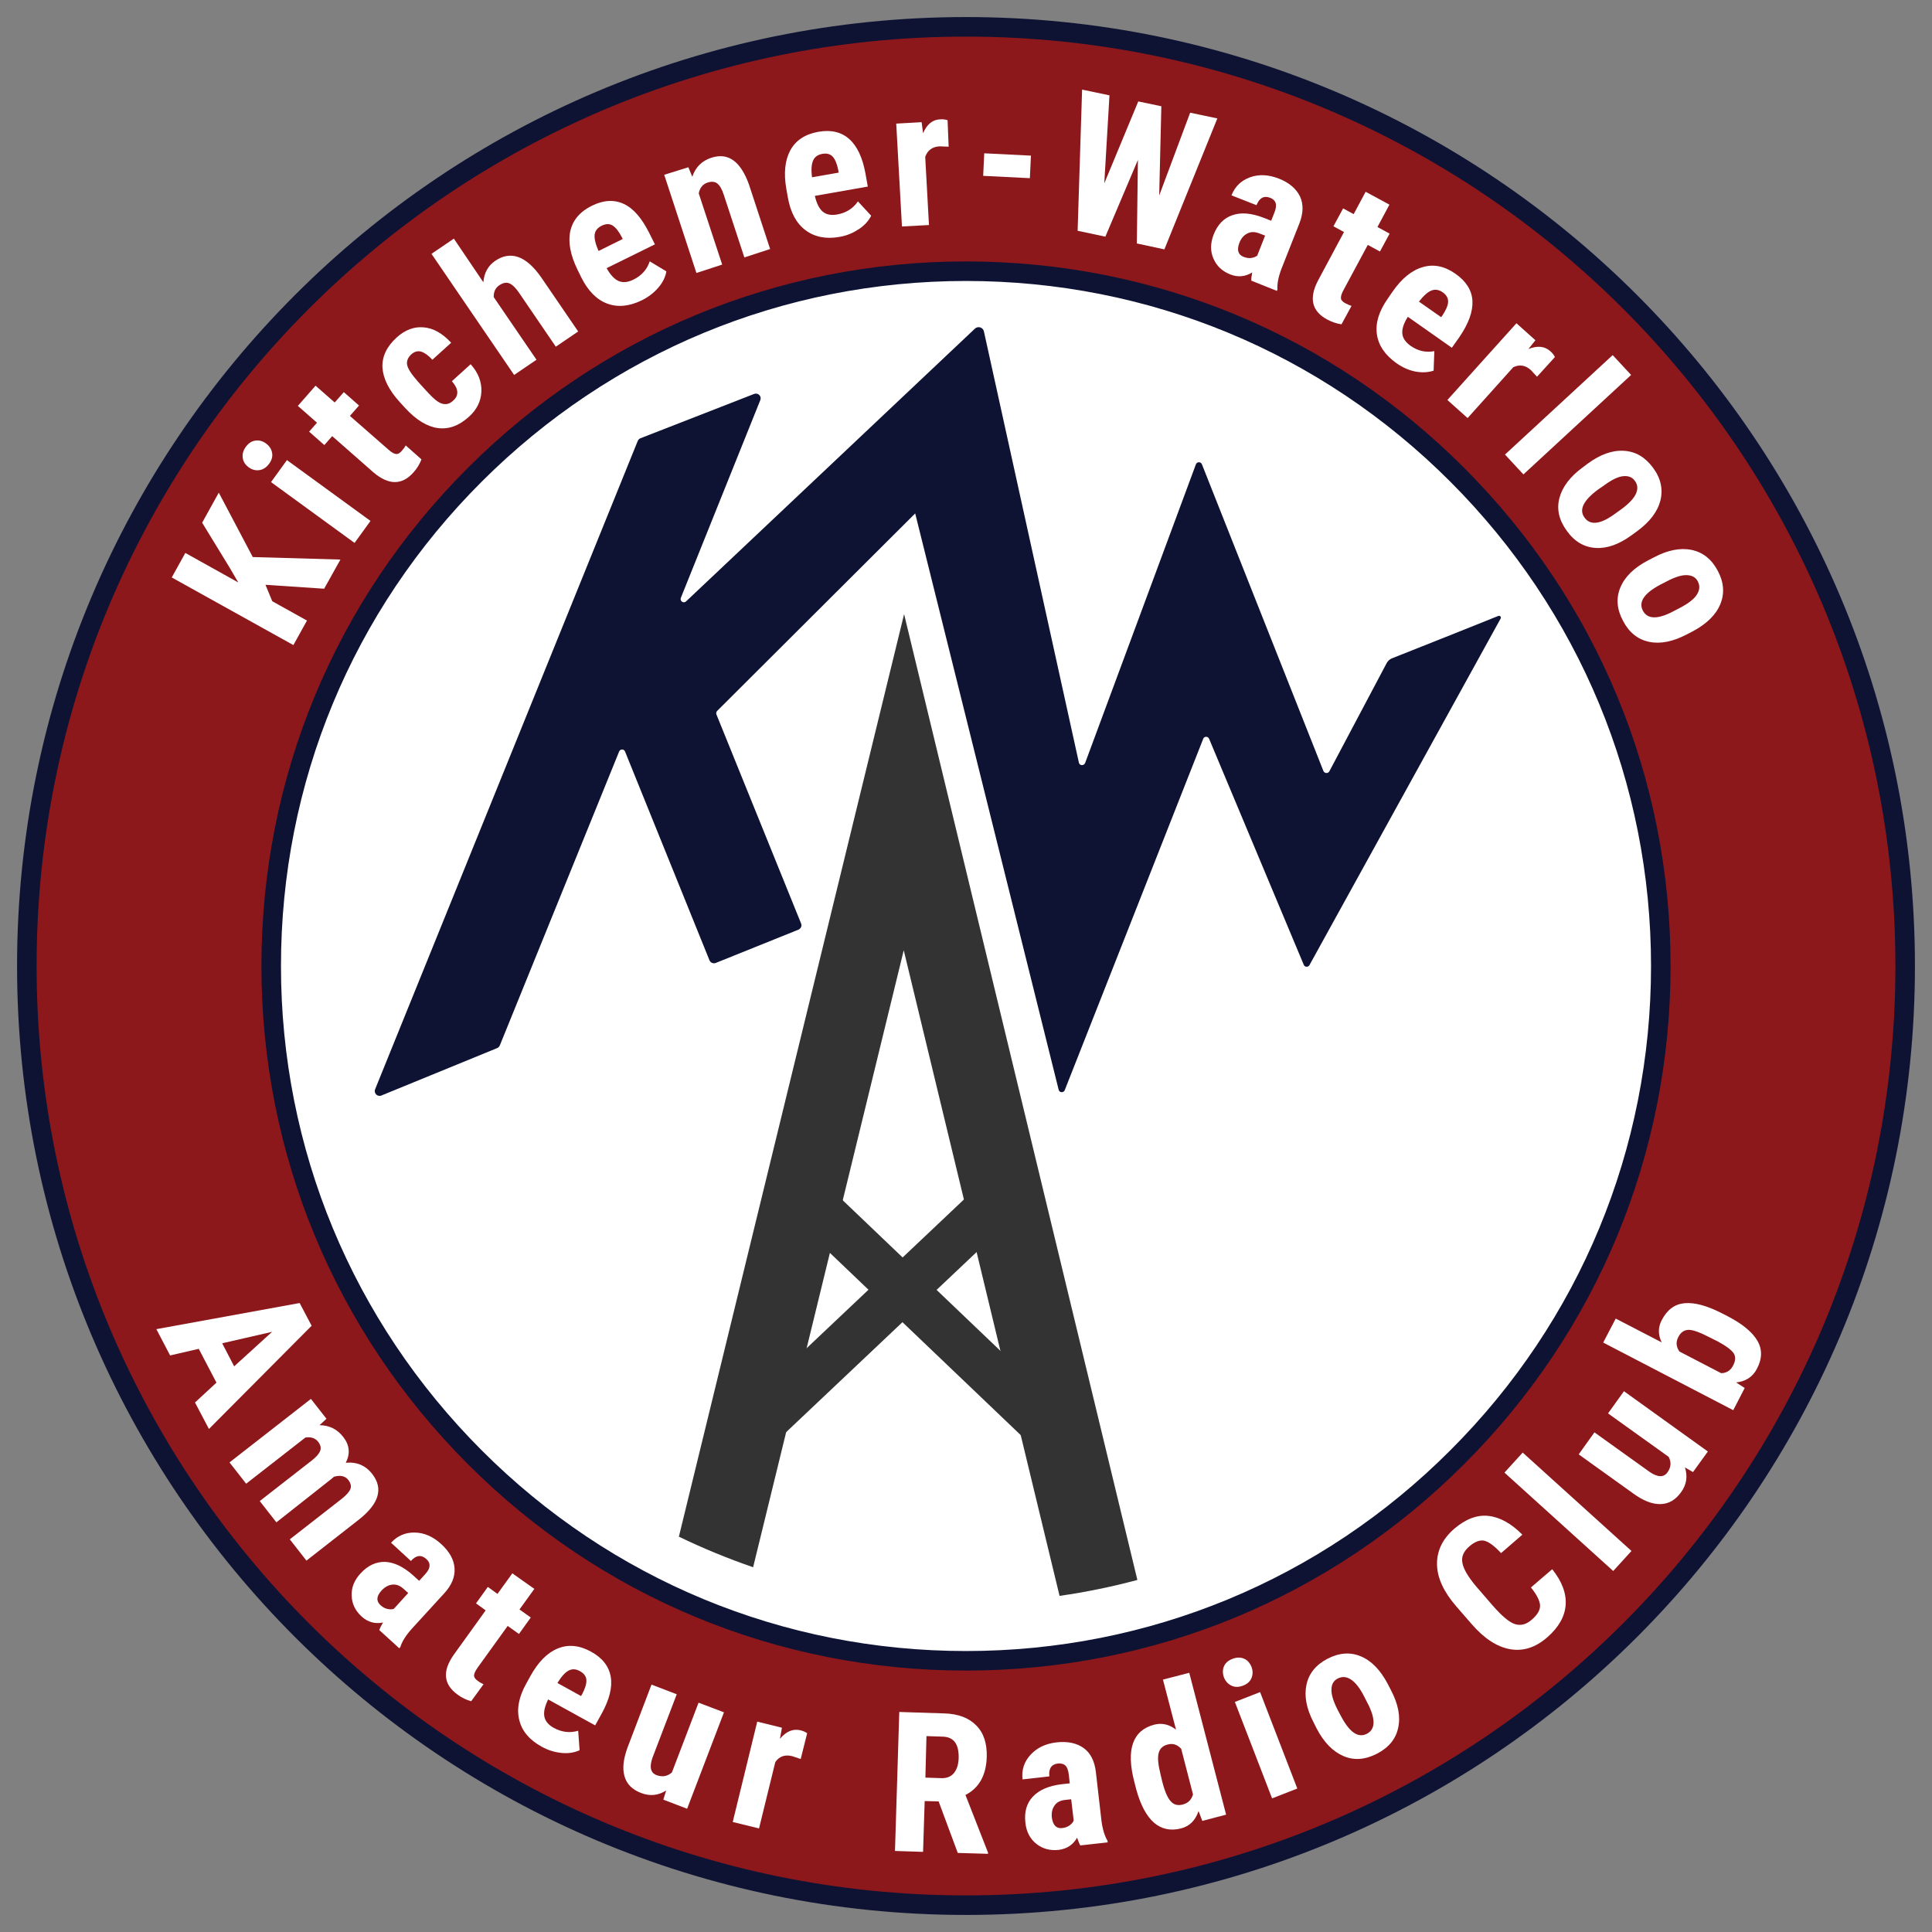
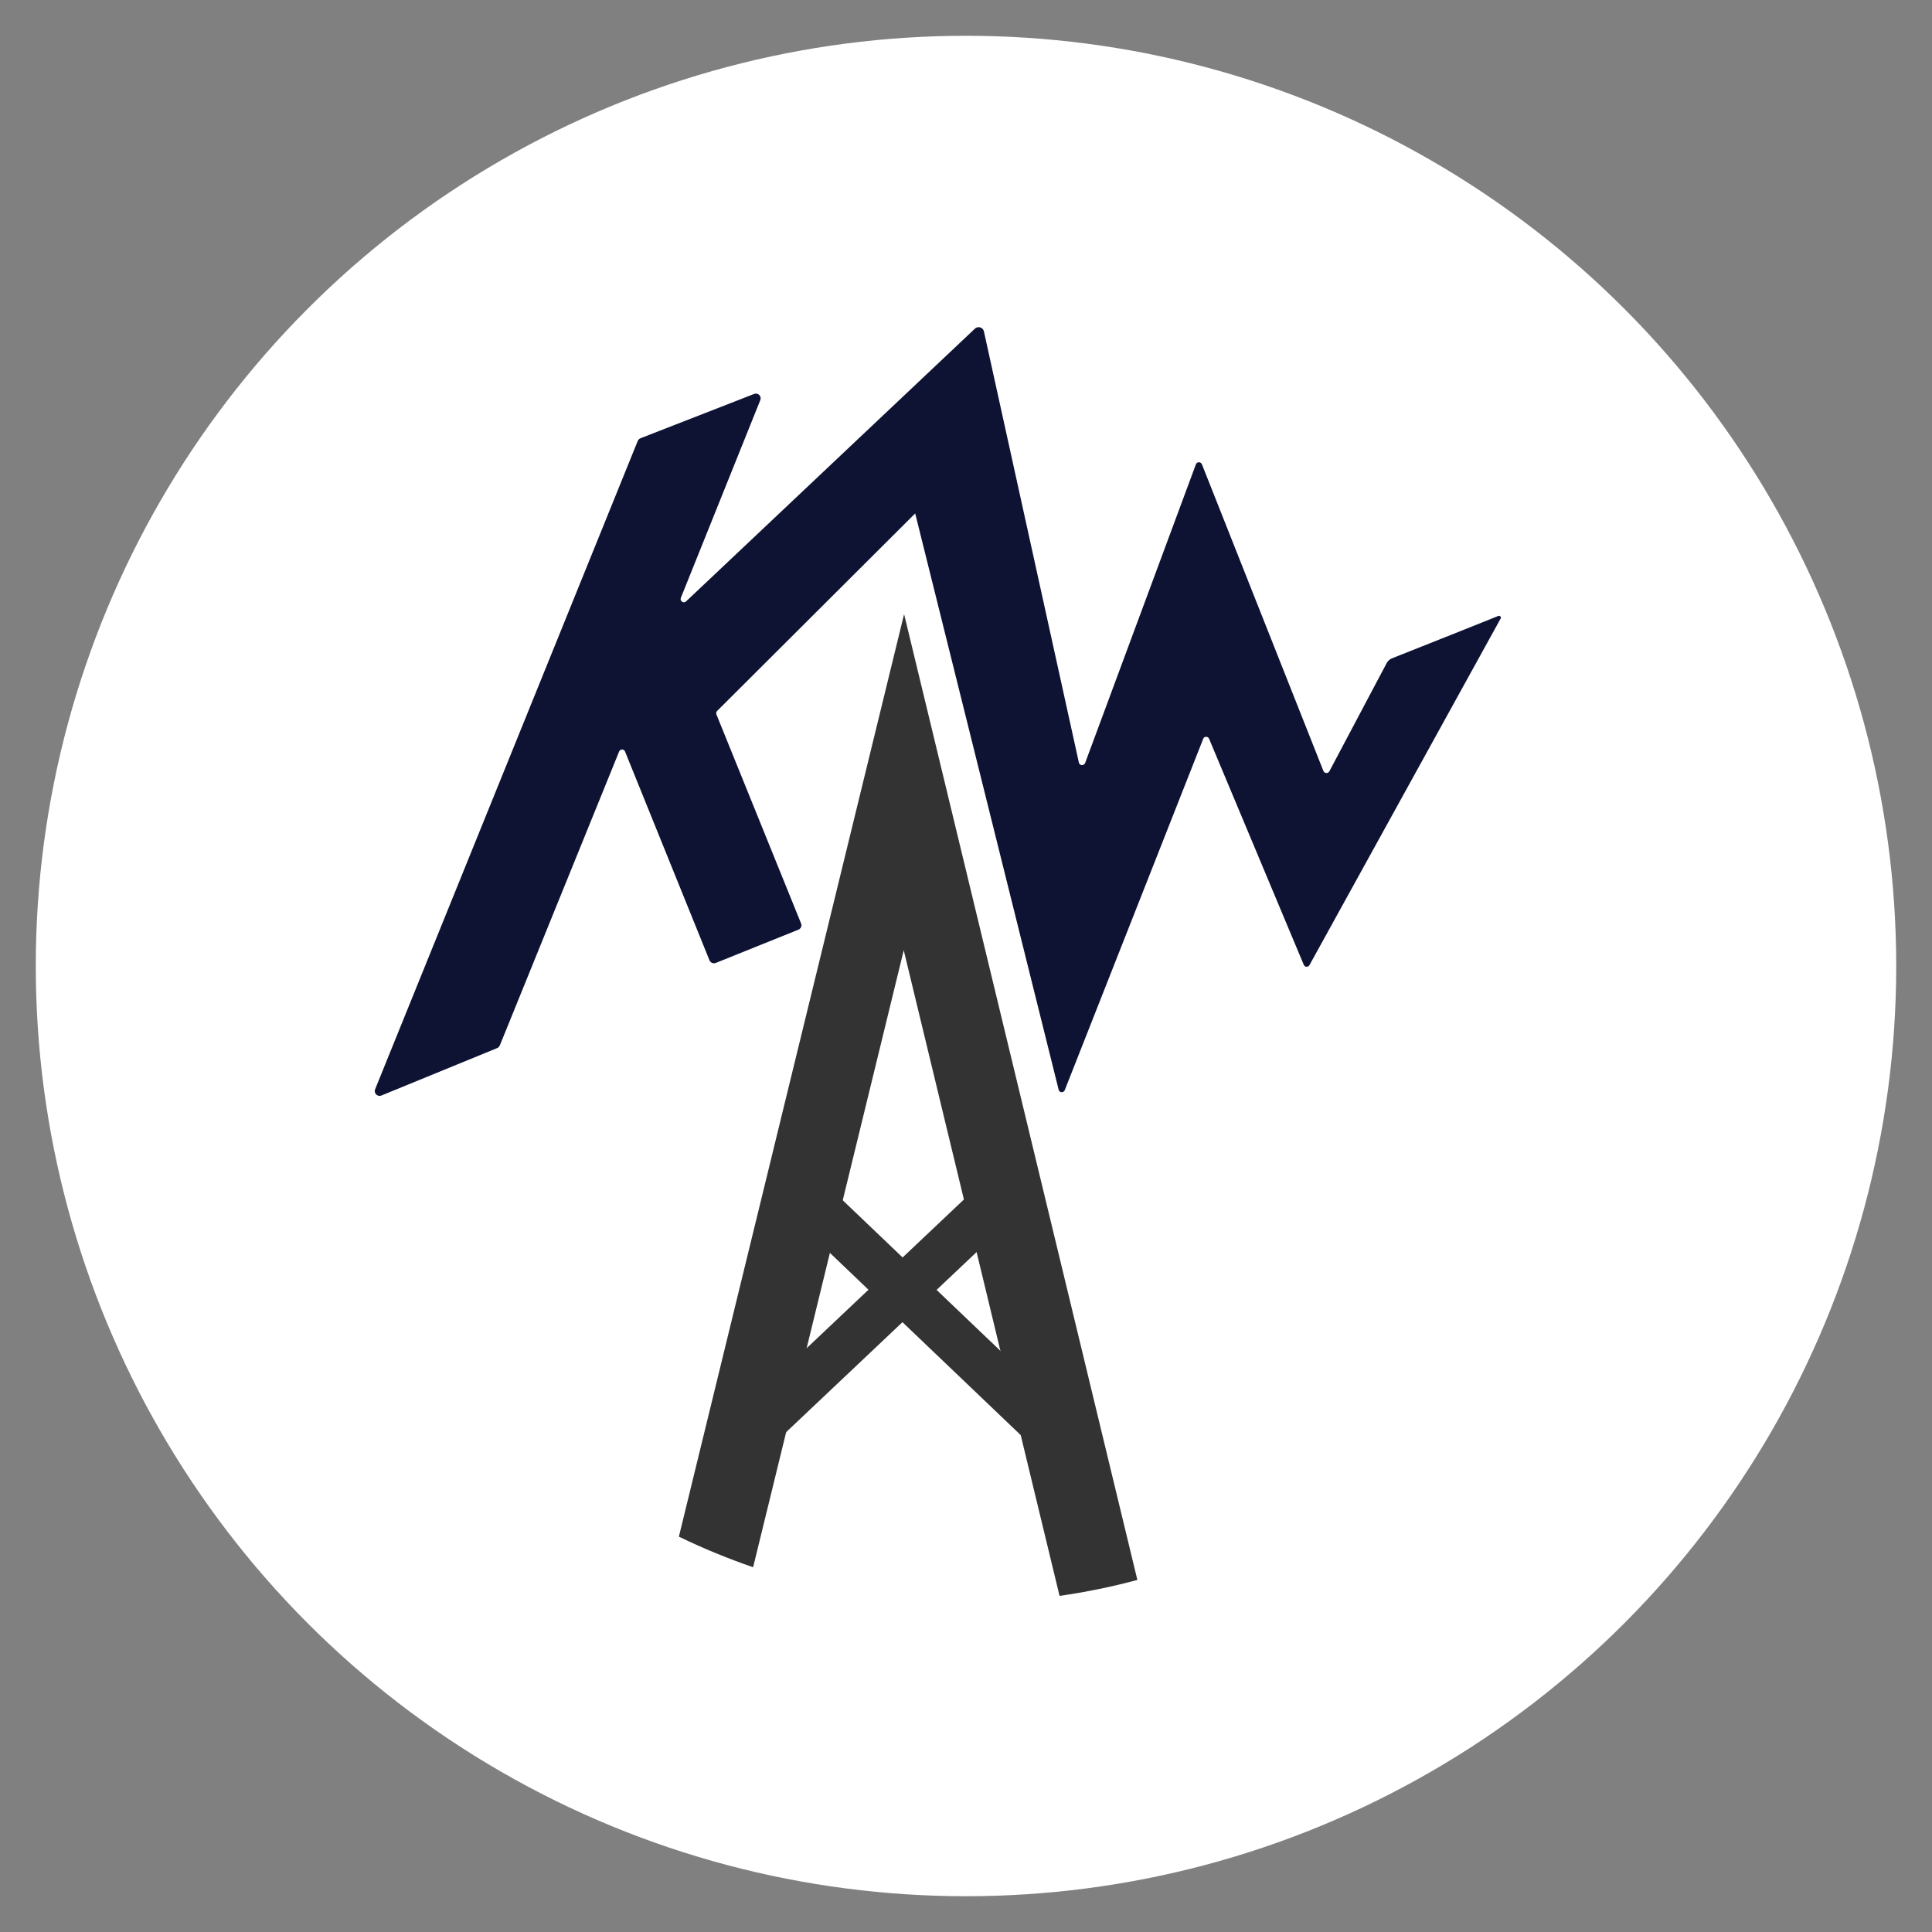
<svg xmlns="http://www.w3.org/2000/svg" version="1.1" id="Layer_1" x="0px" y="0px" viewBox="0 0 1080 1080" style="enable-background:new 0 0 1080 1080;" xml:space="preserve">
  <rect x="0" y="0" width="1080" height="1080" fill="#808080" stroke="none" />
  <circle style="fill:#FFFFFF;" cx="540" cy="540" r="520" />
-   <path id="XMLID_113_" style="fill:#8D181B;stroke:#0E1334;stroke-width:10.928;stroke-linecap:round;stroke-miterlimit:10;" d="  M540,15c-289.9,0-525,235-525,525s235,525,525,525s525-235,525-525S829.9,15,540,15z M814.6,814.6C741.3,888,643.7,928.4,540,928.4  S338.7,888,265.4,814.6S151.6,643.7,151.6,540S192,338.7,265.4,265.4S436.3,151.6,540,151.6S741.3,192,814.6,265.4  S928.4,436.3,928.4,540S888,741.3,814.6,814.6z" />
  <g id="XMLID_106_">
    <path id="XMLID_25_" style="fill:#FFFFFF;" d="M148.4,326.9l3.8,9.2l19.4,10.8l-7.6,13.7L96,322.8l7.6-13.7l29.6,16.5l-4.9-8.4   l-15.3-25l9.3-16.8l19,36l49,1.4l-9.1,16.3L148.4,326.9z" />
    <path id="XMLID_46_" style="fill:#FFFFFF;" d="M139,261.2c-1.9-1.4-3-3.1-3.3-5.2s0.2-4.1,1.7-6.2c1.5-2,3.2-3.2,5.3-3.5   c2.1-0.3,4.1,0.2,6,1.6c1.9,1.4,3,3.1,3.4,5.2c0.4,2.1-0.2,4.2-1.7,6.2c-1.5,2-3.3,3.2-5.4,3.5C142.8,263.1,140.9,262.6,139,261.2z    M207.1,291.2l-8.9,12.3l-46.7-34l8.9-12.3L207.1,291.2z" />
    <path id="XMLID_49_" style="fill:#FFFFFF;" d="M176.4,215.6l10.7,9.4l5.1-5.8l8.5,7.5l-5.1,5.8l21.6,18.9c1.7,1.5,3.1,2.3,4.2,2.4   c1.1,0.1,2.2-0.5,3.3-1.9c1-1.1,1.7-2.1,2.1-2.9l8.8,7.8c-1,2.6-2.4,5-4.4,7.2c-6.4,7.3-13.9,7.3-22.4,0.1l-23.1-20.3l-4.4,5   l-8.5-7.5l4.4-5l-10.7-9.4L176.4,215.6z" />
    <path id="XMLID_51_" style="fill:#FFFFFF;" d="M253.4,223.9c3.2-2.9,3-6.5-0.8-10.8l10.5-9.5c4.2,4.7,6.2,9.8,6,15.2   c-0.2,5.4-2.5,10.2-7,14.2c-5.5,5-11.3,7.1-17.3,6.3c-6-0.8-12.1-4.5-18.2-11.1l-3.1-3.4c-6.1-6.7-9.3-13.1-9.7-19.3   c-0.3-6.1,2.3-11.7,7.9-16.8c4.7-4.3,9.8-6.2,15.1-5.7c5.4,0.4,10.5,3.3,15.4,8.6l-10.5,9.5c-2.2-2.4-4.3-3.9-6.2-4.5   c-1.9-0.6-3.8-0.1-5.6,1.5c-1.9,1.8-2.7,3.7-2.3,5.9c0.4,2.1,2.4,5.2,6,9.3l3.9,4.3c3.2,3.5,5.5,5.8,7.1,6.8   c1.6,1.1,3.1,1.6,4.5,1.5C250.6,225.9,252,225.2,253.4,223.9z" />
    <path id="XMLID_53_" style="fill:#FFFFFF;" d="M270.2,157.8c0.4-5.2,2.6-9.2,6.5-11.9c4.3-3,8.7-3.7,13-2.2   c4.3,1.5,8.6,5.3,12.8,11.3l20.7,30.3l-12.5,8.5l-20.6-30.2c-1.9-2.8-3.7-4.5-5.4-5.2c-1.7-0.7-3.5-0.3-5.5,1   c-2.3,1.5-3.3,3.8-3.2,6.7l23.9,35l-12.5,8.5l-46.2-67.7l12.5-8.5L270.2,157.8z" />
    <path id="XMLID_55_" style="fill:#FFFFFF;" d="M358.7,167.9c-7,3.4-13.4,4-19.3,1.8c-5.9-2.2-10.8-7.2-14.6-14.9l-2-4.1   c-4-8.2-5.3-15.4-4-21.5c1.4-6.2,5.4-10.9,12.1-14.2c6.5-3.2,12.4-3.5,17.8-1s10,7.9,14.1,16l3.3,6.6l-27,13.3   c2.1,3.8,4.3,6.1,6.7,7.2c2.4,1,5.1,0.8,8.3-0.8c4.5-2.2,7.6-5.6,9.1-10.2l9.3,5.6c-0.5,3.1-2,6.2-4.5,9.1   C365.5,163.7,362.4,166.1,358.7,167.9z M334.6,140.3l13.5-6.7l-0.6-1.2c-1.6-3.1-3.3-5.2-5-6.3c-1.7-1.1-3.8-1.1-6.2,0.1   c-2.4,1.2-3.7,2.9-3.9,5.1C332.2,133.4,332.9,136.5,334.6,140.3z" />
    <path id="XMLID_58_" style="fill:#FFFFFF;" d="M384.8,93.5l2.2,5.3c1.8-5.4,5.4-8.9,10.6-10.6c9.4-3.1,16.4,1.9,21.1,15l11.8,36   l-14.4,4.7l-11.5-35c-1-3.1-2.2-5.2-3.6-6.3c-1.4-1.1-3.3-1.3-5.6-0.5c-2.6,0.9-4.2,2.9-4.8,6l13.1,39.8l-14.4,4.7l-18-54.9   L384.8,93.5z" />
    <path id="XMLID_60_" style="fill:#FFFFFF;" d="M469.4,132.4c-7.6,1.4-14,0.1-19.1-3.7c-5.1-3.8-8.4-9.9-9.9-18.4l-0.8-4.5   c-1.6-9-0.8-16.2,2.2-21.8c3.1-5.6,8.3-9,15.6-10.3c7.1-1.3,12.9,0.1,17.3,4c4.4,3.9,7.5,10.4,9.1,19.3l1.3,7.3l-29.6,5.2   c1,4.2,2.4,7.1,4.4,8.8c2,1.7,4.7,2.2,8.1,1.6c5-0.9,8.8-3.3,11.6-7.3l7.4,8c-1.4,2.8-3.7,5.4-6.9,7.5S473.5,131.7,469.4,132.4z    M453.9,99.1l14.9-2.6l-0.2-1.4c-0.7-3.4-1.7-5.9-3-7.4c-1.4-1.6-3.3-2.1-5.9-1.7c-2.6,0.5-4.3,1.7-5.2,3.8   C453.6,91.9,453.4,95,453.9,99.1z" />
-     <path id="XMLID_63_" style="fill:#FFFFFF;" d="M530.3,82l-5-0.2c-4.1,0.2-6.8,2.2-8.1,5.9l2.1,38.1l-15.1,0.8L501,69.1l14.2-0.8   l0.8,6.2c2.1-5,5.3-7.6,9.5-7.8c1.7-0.1,3.1,0.1,4.2,0.5L530.3,82z" />
    <path id="XMLID_65_" style="fill:#FFFFFF;" d="M575.7,99.6l-26.1-1.3l0.6-12.6l26.1,1.3L575.7,99.6z" />
    <path id="XMLID_67_" style="fill:#FFFFFF;" d="M648,109.3l17.3-46.3l15.2,3.2l-29.6,73.2l-15.4-3.3l0.6-46.7l-18.2,42.9l-15.5-3.3   l2.5-78.9l15.3,3.2l-2.9,49.2l19-45.8l12.9,2.7L648,109.3z" />
    <path id="XMLID_69_" style="fill:#FFFFFF;" d="M699.5,156.9c-0.1-1,0.1-2.5,0.5-4.6c-3.9,2.4-8,2.8-12.3,1.1   c-4.5-1.8-7.6-4.7-9.4-8.9c-1.8-4.1-1.7-8.6,0.1-13.3c2.2-5.6,5.7-9.3,10.5-10.9c4.8-1.7,10.6-1.2,17.4,1.4l4.3,1.7l1.7-4.3   c1-2.4,1.2-4.3,0.8-5.6c-0.4-1.3-1.4-2.3-3-2.9c-3.5-1.4-6.1,0-7.7,4.1l-14-5.5c2-5,5.4-8.3,10.4-10.1c5-1.8,10.3-1.5,16,0.7   c5.9,2.3,9.8,5.7,11.9,10c2,4.3,1.9,9.3-0.3,15l-10,25.3c-1.8,4.7-2.5,8.5-2.3,11.7l-0.3,0.8L699.5,156.9z M695.2,143.6   c1.6,0.6,3,0.8,4.3,0.6c1.3-0.2,2.4-0.6,3.3-1.3l4.4-11.2l-3.4-1.3c-2.4-0.9-4.6-0.9-6.5,0.1c-2,1-3.5,2.7-4.5,5.3   C691.3,139.8,692.1,142.4,695.2,143.6z" />
    <path id="XMLID_72_" style="fill:#FFFFFF;" d="M776.7,114.4l-6.7,12.5l6.8,3.7l-5.4,10l-6.8-3.7l-13.6,25.3c-1.1,2-1.5,3.5-1.4,4.6   c0.1,1,1,2,2.6,2.8c1.3,0.7,2.4,1.1,3.3,1.4l-5.6,10.3c-2.7-0.4-5.4-1.3-8-2.7c-8.6-4.6-10.3-11.9-5.1-21.8l14.5-27.1l-5.9-3.2   l5.4-10l5.9,3.2l6.7-12.5L776.7,114.4z" />
    <path id="XMLID_74_" style="fill:#FFFFFF;" d="M780.6,203c-6.3-4.5-10-9.8-10.9-16.1c-0.9-6.3,1.1-12.9,6.1-20l2.6-3.8   c5.2-7.5,10.9-12.1,17-13.8c6.1-1.8,12.2-0.5,18.3,3.8c5.9,4.2,9.1,9.2,9.4,15.1c0.3,5.9-2.1,12.6-7.2,20.1l-4.3,6.1l-24.6-17.3   c-2.3,3.6-3.3,6.7-3.1,9.3c0.2,2.6,1.8,4.9,4.6,6.9c4.1,2.9,8.6,3.9,13.3,3l-0.4,10.9c-3,1-6.4,1.2-10.2,0.5   C787.6,207,784,205.4,780.6,203z M793.2,168.6l12.4,8.7l0.8-1.1c1.9-2.9,3-5.3,3.1-7.4c0.1-2.1-0.9-3.9-3-5.4   c-2.2-1.5-4.3-1.8-6.3-1C798.1,163.2,795.8,165.3,793.2,168.6z" />
    <path id="XMLID_77_" style="fill:#FFFFFF;" d="M859.2,210.6l-3.4-3.7c-3.1-2.8-6.4-3.3-9.9-1.6l-25.5,28.4l-11.3-10.1l38.6-42.9   l10.6,9.5l-3.9,4.9c5-2,9.1-1.6,12.2,1.2c1.3,1.1,2.1,2.2,2.6,3.3L859.2,210.6z" />
    <path id="XMLID_79_" style="fill:#FFFFFF;" d="M851.6,265.2l-10.3-11.1l60.2-55.6l10.3,11.1L851.6,265.2z" />
    <path id="XMLID_81_" style="fill:#FFFFFF;" d="M887.5,259.2c7.1-5.2,13.8-7.6,20.3-7.2c6.5,0.4,11.8,3.5,16.2,9.4   c4.4,5.9,5.7,12,4.2,18.3c-1.6,6.3-5.9,12-13,17.2l-3,2.2c-7.1,5.2-13.8,7.6-20.2,7.2c-6.4-0.4-11.8-3.5-16.1-9.5   c-4.4-6-5.8-12.1-4.2-18.3c1.6-6.2,5.9-12,13-17.2L887.5,259.2z M893.4,273.6c-8.3,6.1-10.9,11.4-7.6,15.8c3,4.1,8.1,3.8,15.3-1   l5.2-3.7c4.2-3.1,7-6,8.2-8.7c1.2-2.7,1-5.1-0.6-7.2c-1.5-2.1-3.7-2.9-6.6-2.6c-2.9,0.3-6.5,2.1-10.7,5.2L893.4,273.6z" />
    <path id="XMLID_84_" style="fill:#FFFFFF;" d="M924.5,311.6c7.7-4.1,14.8-5.5,21.1-4.2c6.3,1.3,11.2,5.2,14.6,11.6   c3.5,6.5,3.9,12.7,1.5,18.7c-2.5,6-7.6,11-15.4,15.2l-3.3,1.7c-7.8,4.1-14.8,5.5-21.1,4.2c-6.3-1.3-11.2-5.2-14.6-11.7   c-3.5-6.5-4-12.8-1.5-18.7c2.5-6,7.6-11,15.4-15.1L924.5,311.6z M928.2,326.8c-9.1,4.8-12.4,9.7-9.8,14.6c2.4,4.5,7.5,4.9,15.3,1.2   l5.6-2.9c4.7-2.5,7.8-4.9,9.3-7.4c1.6-2.5,1.7-4.9,0.5-7.3c-1.2-2.3-3.3-3.4-6.2-3.5c-2.9-0.1-6.7,1.1-11.4,3.6L928.2,326.8z" />
  </g>
  <g id="XMLID_104_">
-     <path id="XMLID_2_" style="fill:#FFFFFF;" d="M121,772.9l-9.9-18.9l-16,3.7l-7.7-14.7l80.1-14.6l6.7,12.7l-57.4,57.7l-7.8-14.8   L121,772.9z M124.2,750.9l6.7,12.9l21.2-19.3L124.2,750.9z" />
+     <path id="XMLID_2_" style="fill:#FFFFFF;" d="M121,772.9l-16,3.7l-7.7-14.7l80.1-14.6l6.7,12.7l-57.4,57.7l-7.8-14.8   L121,772.9z M124.2,750.9l6.7,12.9l21.2-19.3L124.2,750.9z" />
    <path id="XMLID_5_" style="fill:#FFFFFF;" d="M182.5,793.1l-3.9,3.6c5.4,0,9.9,2.2,13.3,6.6c3.5,4.5,4,9.3,1.4,14.4   c6.1-0.6,11.1,1.5,14.8,6.3c6.2,8,3.9,16.3-7,25.1l-29.8,23.3l-9.3-11.9l29.1-22.7c2.6-2.1,4.2-3.9,4.8-5.5c0.6-1.6,0.1-3.3-1.2-5   c-1.7-2.2-4.4-2.8-8-1.8l-1.4,1.2L154.5,851l-9.3-11.9l29-22.6c2.6-2,4.2-3.9,4.8-5.5c0.6-1.6,0.2-3.3-1.2-5.1   c-1.6-2-4-2.8-7.1-2.3l-33.1,25.8l-9.3-11.9l45.5-35.5L182.5,793.1z" />
    <path id="XMLID_7_" style="fill:#FFFFFF;" d="M212,911.2c0.3-0.9,1-2.3,2.1-4.2c-4.5,0.9-8.4-0.2-11.9-3.3   c-3.6-3.3-5.5-7.2-5.6-11.7c-0.2-4.5,1.4-8.6,4.9-12.4c4.1-4.5,8.7-6.6,13.7-6.5c5.1,0.2,10.3,2.7,15.7,7.5l3.4,3.1l3.1-3.4   c1.8-1.9,2.7-3.6,2.7-5c0.1-1.4-0.5-2.7-1.8-3.8c-2.8-2.5-5.7-2.2-8.6,1.1l-11.1-10.2c3.6-3.9,8-5.8,13.3-5.7   c5.3,0.1,10.2,2.3,14.7,6.4c4.7,4.3,7.2,8.8,7.5,13.6c0.3,4.8-1.6,9.4-5.7,13.9l-18.3,20c-3.3,3.7-5.4,7.1-6.3,10.1l-0.6,0.7   L212,911.2z M212.7,897.3c1.2,1.1,2.5,1.8,3.8,2.1s2.5,0.3,3.6,0l8.1-8.9l-2.7-2.4c-1.9-1.7-3.9-2.5-6.1-2.3   c-2.2,0.2-4.2,1.3-6.1,3.3C210.4,892.3,210.2,895,212.7,897.3z" />
    <path id="XMLID_10_" style="fill:#FFFFFF;" d="M298.7,888.2l-8.3,11.5l6.3,4.5l-6.6,9.2l-6.3-4.5l-16.8,23.3c-1.3,1.9-2,3.3-2,4.4   c0,1.1,0.7,2.1,2.2,3.1c1.2,0.9,2.2,1.4,3.1,1.8l-6.9,9.5c-2.6-0.7-5.2-1.9-7.6-3.7c-7.9-5.7-8.6-13.1-2.2-22.2l17.9-24.9l-5.4-3.9   l6.6-9.2l5.4,3.9l8.3-11.5L298.7,888.2z" />
    <path id="XMLID_12_" style="fill:#FFFFFF;" d="M302.8,976.4c-6.8-3.7-11-8.7-12.5-14.8c-1.6-6.1-0.3-13,3.9-20.5l2.2-4   c4.4-8,9.5-13.2,15.4-15.6c5.9-2.4,12.1-1.8,18.6,1.8c6.4,3.5,10,8.2,11,14c1,5.8-0.7,12.7-5.1,20.7l-3.6,6.5l-26.3-14.5   c-1.9,3.9-2.6,7.1-2.1,9.6c0.5,2.5,2.3,4.7,5.3,6.3c4.4,2.4,8.9,3,13.6,1.6l0.8,10.9c-2.9,1.3-6.2,1.9-10.1,1.5   S306.4,978.4,302.8,976.4z M311.6,940.8l13.2,7.3l0.7-1.2c1.6-3.1,2.4-5.6,2.3-7.7s-1.3-3.7-3.6-5c-2.3-1.3-4.4-1.4-6.4-0.3   C315.9,934.9,313.8,937.2,311.6,940.8z" />
    <path id="XMLID_15_" style="fill:#FFFFFF;" d="M372.4,1000.9c-4.4,2.8-9.1,3.3-14,1.4c-5-1.9-8.1-5-9.3-9.4   c-1.3-4.4-0.6-9.8,1.8-16.3l13.3-34.9l14.1,5.4l-13.5,35.3c-1.9,5.3-1.2,8.6,2.2,9.9c3.2,1.2,6.1,0.7,8.6-1.5l14.9-39l14.2,5.4   l-20.6,53.9l-13.3-5.1L372.4,1000.9z" />
-     <path id="XMLID_17_" style="fill:#FFFFFF;" d="M447.6,983.3l-4.8-1.6c-4-1-7.2,0.1-9.4,3.3l-9.1,37.1l-14.7-3.6l13.7-56.1l13.8,3.4   l-1.1,6.2c3.5-4.2,7.3-5.7,11.3-4.8c1.7,0.4,3,1,3.9,1.7L447.6,983.3z" />
    <path id="XMLID_19_" style="fill:#FFFFFF;" d="M524.7,1007l-7.8-0.2l-0.9,28.4l-15.7-0.5l2.4-77.7l25,0.8c7.9,0.2,13.9,2.5,18,6.7   c4.2,4.2,6.1,10.1,5.9,17.6c-0.3,10.3-4.3,17.4-11.9,21.3l12.6,32.2l0,0.7l-16.9-0.5L524.7,1007z M517.3,993.7l8.9,0.3   c3.1,0.1,5.5-0.9,7.1-2.9c1.6-2,2.5-4.8,2.6-8.3c0.2-7.8-2.7-11.8-8.8-12l-9.2-0.3L517.3,993.7z" />
    <path id="XMLID_22_" style="fill:#FFFFFF;" d="M603.9,1031.6c-0.5-0.8-1.1-2.3-1.8-4.3c-2.3,4-5.7,6.2-10.3,6.8   c-4.8,0.5-9-0.6-12.5-3.4c-3.5-2.8-5.6-6.8-6.1-11.8c-0.7-6,0.7-10.9,4.2-14.6c3.5-3.7,8.8-6,16-6.9l4.6-0.5l-0.5-4.6   c-0.3-2.6-0.9-4.4-1.9-5.3c-1-1-2.4-1.3-4.1-1.2c-3.7,0.4-5.4,2.8-4.9,7.2l-15,1.7c-0.6-5.3,0.9-9.9,4.5-13.8   c3.6-3.9,8.4-6.2,14.5-6.9c6.3-0.7,11.3,0.4,15.2,3.2s6.1,7.4,6.8,13.4l3.1,27c0.6,4.9,1.8,8.7,3.4,11.4l0.1,0.9L603.9,1031.6z    M593.8,1021.9c1.7-0.2,3-0.7,4.1-1.5c1.1-0.8,1.9-1.7,2.3-2.7l-1.4-11.9l-3.6,0.4c-2.5,0.3-4.5,1.3-5.7,3.1   c-1.3,1.8-1.8,4-1.5,6.8C588.6,1020.3,590.5,1022.3,593.8,1021.9z" />
    <path id="XMLID_26_" style="fill:#FFFFFF;" d="M634.1,996.1c-2.4-9.2-2.6-16.4-0.7-21.7c1.9-5.3,5.8-8.7,11.8-10.3   c4.3-1.1,8.4-0.2,12.2,2.8l-7.3-28l14.7-3.8l20.6,79.3l-13.3,3.5l-2.1-5.5c-1.8,5.3-5.1,8.5-9.8,9.7c-5.9,1.5-10.9,0.4-15.1-3.2   c-4.2-3.7-7.5-9.8-9.9-18.5L634.1,996.1z M649.7,995.9c1.4,5.5,3,9.2,4.8,11.1c1.7,1.9,4,2.5,6.8,1.7c2.9-0.8,4.7-2.6,5.6-5.6   l-6.6-25.5c-2.2-2.4-4.7-3.2-7.6-2.4c-2.7,0.7-4.4,2.3-5,4.8c-0.7,2.5-0.3,6.5,1.1,12.1L649.7,995.9z" />
    <path id="XMLID_30_" style="fill:#FFFFFF;" d="M684.2,937.7c-0.8-2.2-0.8-4.3,0-6.2s2.4-3.3,4.8-4.2c2.3-0.9,4.5-0.9,6.4-0.1   s3.3,2.4,4.2,4.6c0.8,2.2,0.8,4.2,0,6.2c-0.8,2-2.4,3.4-4.8,4.3c-2.4,0.9-4.5,0.9-6.4,0C686.5,941.4,685.1,939.9,684.2,937.7z    M725.2,999.8l-14.1,5.5l-20.8-53.9l14.1-5.5L725.2,999.8z" />
    <path id="XMLID_33_" style="fill:#FFFFFF;" d="M734.4,963c-4.1-7.8-5.4-14.8-4.1-21.1c1.3-6.3,5.2-11.2,11.7-14.6   c6.5-3.4,12.8-3.9,18.7-1.4c6,2.5,11,7.7,15.1,15.5l1.7,3.3c4.1,7.8,5.5,14.8,4.1,21.1c-1.3,6.3-5.3,11.1-11.8,14.5   c-6.6,3.4-12.8,3.9-18.7,1.4c-5.9-2.5-11-7.6-15.1-15.5L734.4,963z M749.6,959.3c4.8,9.1,9.6,12.4,14.5,9.9   c4.5-2.4,4.9-7.4,1.3-15.3l-2.9-5.7c-2.4-4.7-4.9-7.8-7.4-9.4c-2.5-1.6-4.9-1.7-7.3-0.5c-2.3,1.2-3.5,3.2-3.5,6.2   c-0.1,2.9,1.1,6.7,3.5,11.4L749.6,959.3z" />
    <path id="XMLID_36_" style="fill:#FFFFFF;" d="M867.7,877.2c5.5,6.9,8,13.6,7.5,20.1c-0.5,6.4-3.9,12.4-10.2,17.9   c-6.6,5.8-13.6,8-20.9,6.7c-7.3-1.3-14.5-6-21.5-14.1l-8.6-9.9c-7-8.1-10.6-15.9-10.7-23.4c-0.1-7.5,3-14.1,9.5-19.8   c6.4-5.5,12.8-8,19.2-7.3c6.4,0.7,12.8,4.2,19,10.5l-11.9,10.3c-3.7-4-6.8-6.3-9.3-6.9c-2.5-0.6-5.4,0.5-8.5,3.2   c-3.2,2.8-4.5,5.8-3.8,9.2c0.6,3.4,3.1,7.6,7.4,12.8l9.6,11.1c5.1,5.8,9.2,9.3,12.4,10.3c3.2,1,6.4,0.2,9.5-2.6   c3.1-2.7,4.6-5.3,4.5-7.9c-0.1-2.5-1.8-5.9-5.1-10L867.7,877.2z" />
-     <path id="XMLID_38_" style="fill:#FFFFFF;" d="M912,867l-10.2,11.2l-60.8-55l10.2-11.2L912,867z" />
    <path id="XMLID_40_" style="fill:#FFFFFF;" d="M941.9,820.3c1.6,5,0.9,9.7-2.2,13.9c-3.1,4.3-6.9,6.5-11.5,6.6   c-4.6,0.1-9.7-1.9-15.3-6l-30.4-21.8l8.8-12.3l30.7,22c4.6,3.2,8,3.3,10.1,0.4c2-2.8,2.3-5.7,0.7-8.7l-33.9-24.3l8.9-12.4   l46.9,33.7l-8.3,11.5L941.9,820.3z" />
    <path id="XMLID_42_" style="fill:#FFFFFF;" d="M965.8,735.8c8.3,4.3,13.8,8.9,16.6,13.7s2.7,10.1-0.3,15.7c-2.3,4.5-6.2,7-11.6,7.6   l4.8,3.1l-6.4,12.4l-72.7-37.8l7-13.4l25.7,13.3c-2.1-4.3-2.1-8.5,0.1-12.6c3-5.7,7.2-8.8,12.7-9.3c5.5-0.5,12.2,1.3,20.2,5.3   L965.8,735.8z M955.5,747.5c-5.4-2.8-9.3-4.2-11.7-4.1c-2.4,0.1-4.3,1.4-5.6,4c-1.5,2.8-1.2,5.5,0.6,8.1l23.3,12.1   c3,0,5.3-1.4,6.8-4.4c1.3-2.6,1.4-4.8,0.3-6.6s-4.1-4.1-8.9-6.7L955.5,747.5z" />
  </g>
  <path id="XMLID_268_" style="fill:#333333;" d="M635.8,883.2c-14.2,3.8-28.7,6.8-43.5,8.9l-18-74.5l-31.1-129l-38-157.4l-38.5,157.8  l-30.9,126.6v0L421,876.1c-14.2-4.9-28.1-10.6-41.5-17.1l125.9-515.7L635.8,883.2z" />
  <line id="XMLID_267_" style="fill:none;stroke:#333333;stroke-width:26.228;stroke-linecap:round;stroke-miterlimit:10;" x1="590.7" y1="803.3" x2="448.9" y2="667.9" />
  <line id="XMLID_266_" style="fill:none;stroke:#333333;stroke-width:26.228;stroke-linecap:round;stroke-miterlimit:10;" x1="412.2" y1="808.3" x2="560.7" y2="667.9" />
  <g id="XMLID_263_">
    <g id="XMLID_264_">
      <path id="XMLID_265_" style="fill:#0E1334;" d="M838.9,345.7c-35.6,64.6-71.3,129.2-106.9,193.8c-0.7,1.3-2.7,1.2-3.2-0.2    l-52.9-126.3c-0.6-1.5-2.8-1.5-3.3,0l-77.4,196.4c-0.6,1.6-3,1.5-3.4-0.2L511.6,287L400.9,397.4c-0.5,0.5-0.7,1.3-0.4,2    l47.3,116.8c0.6,1.4-0.1,2.9-1.5,3.5l-46.2,18.6c-1.4,0.5-2.9-0.1-3.5-1.5l-47.2-116.7c-0.6-1.5-2.7-1.5-3.3,0l-66.7,164.3    c-0.3,0.7-0.8,1.2-1.5,1.5l-64.7,26.5c-2.2,0.9-4.4-1.3-3.5-3.5l146.8-362.4c0.3-0.7,0.8-1.2,1.5-1.5l63.6-24.8    c2.2-0.8,4.3,1.3,3.4,3.5l-44.4,110.5c-0.7,1.8,1.5,3.3,2.9,2l161.5-152.5c1.7-1.6,4.5-0.7,5,1.5l53.1,241.1    c0.4,1.8,2.8,1.9,3.5,0.2l61.9-166.9c0.6-1.6,2.8-1.6,3.4,0l67.9,171.4c0.6,1.4,2.6,1.5,3.3,0.2c10.7-20.2,21.4-40.4,32.1-60.6    c0.6-1.1,1.6-2,2.7-2.5c19.9-7.9,39.8-15.8,59.7-23.8C838.5,344,839.3,344.9,838.9,345.7z" />
    </g>
  </g>
  <path id="XMLID_162_" style="fill:none;stroke:#0F1434;stroke-width:1.093;stroke-miterlimit:10;" d="M601.7,158.1" />
-   <path id="XMLID_161_" style="fill:none;stroke:#0F1434;stroke-width:1.093;stroke-miterlimit:10;" d="M310.5,262.4" />
</svg>